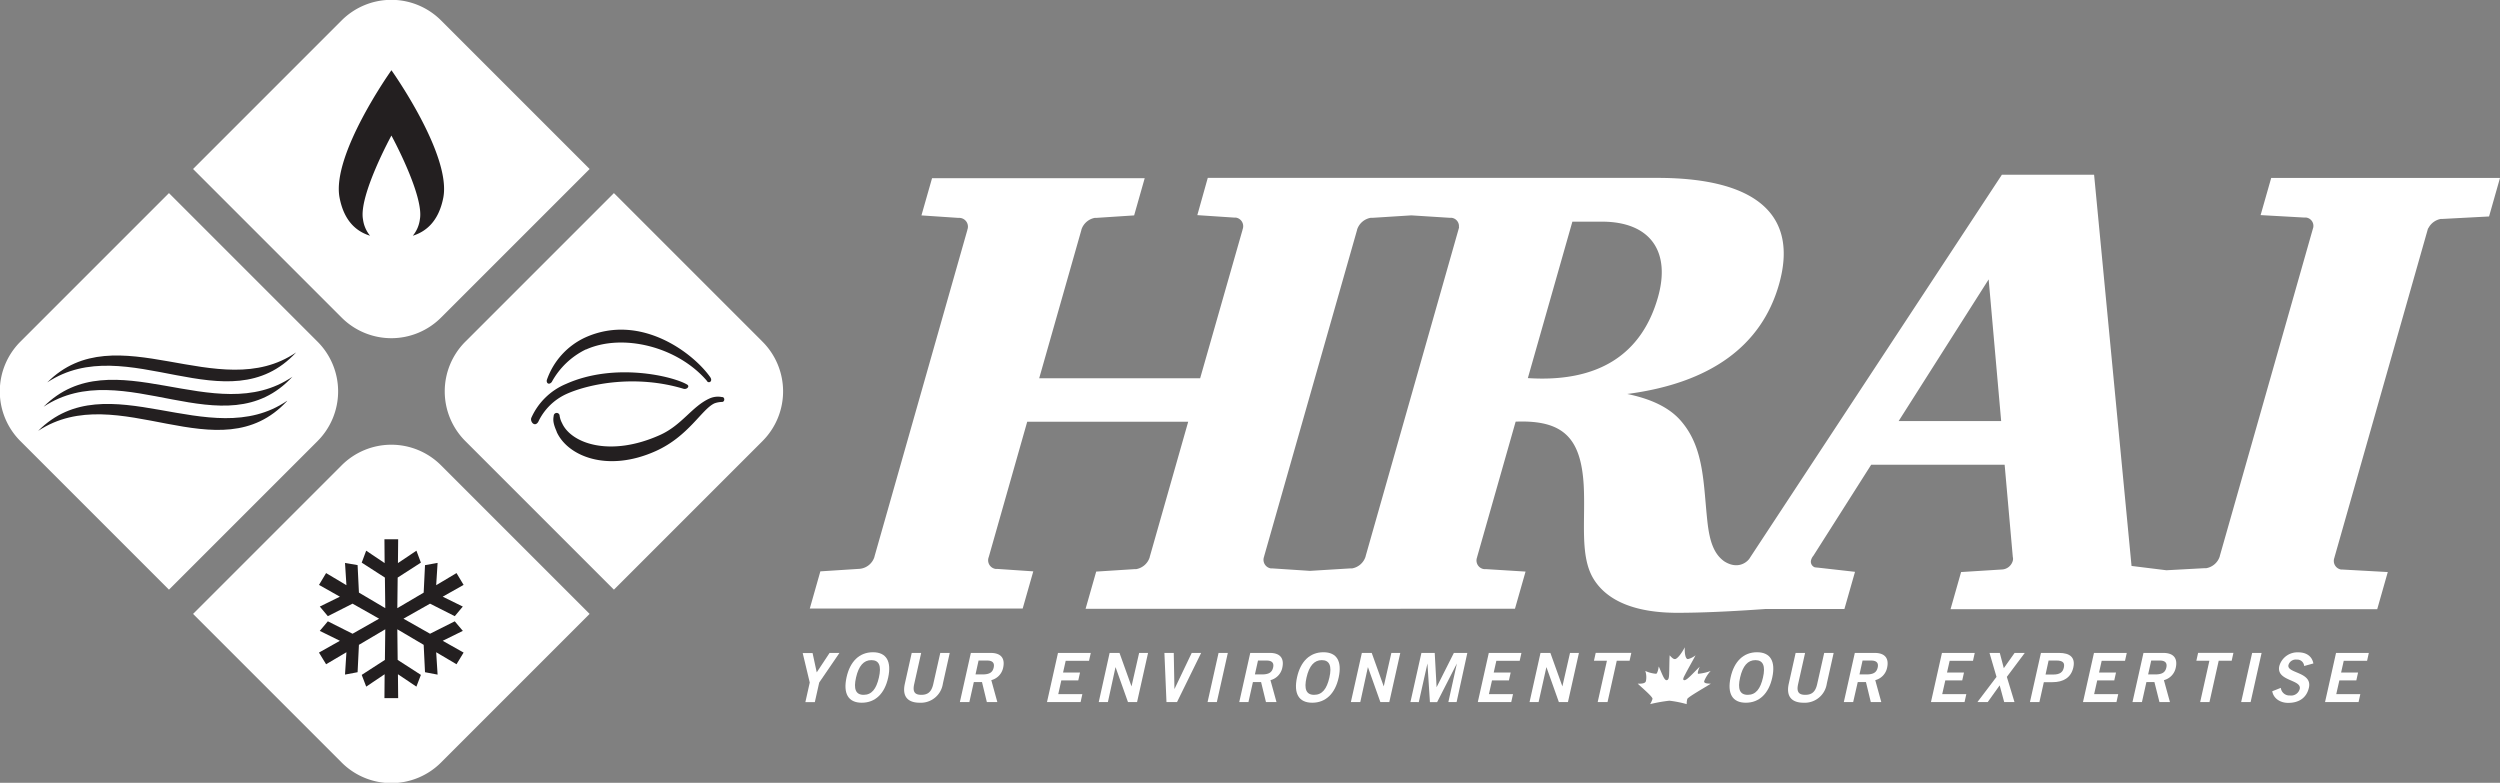
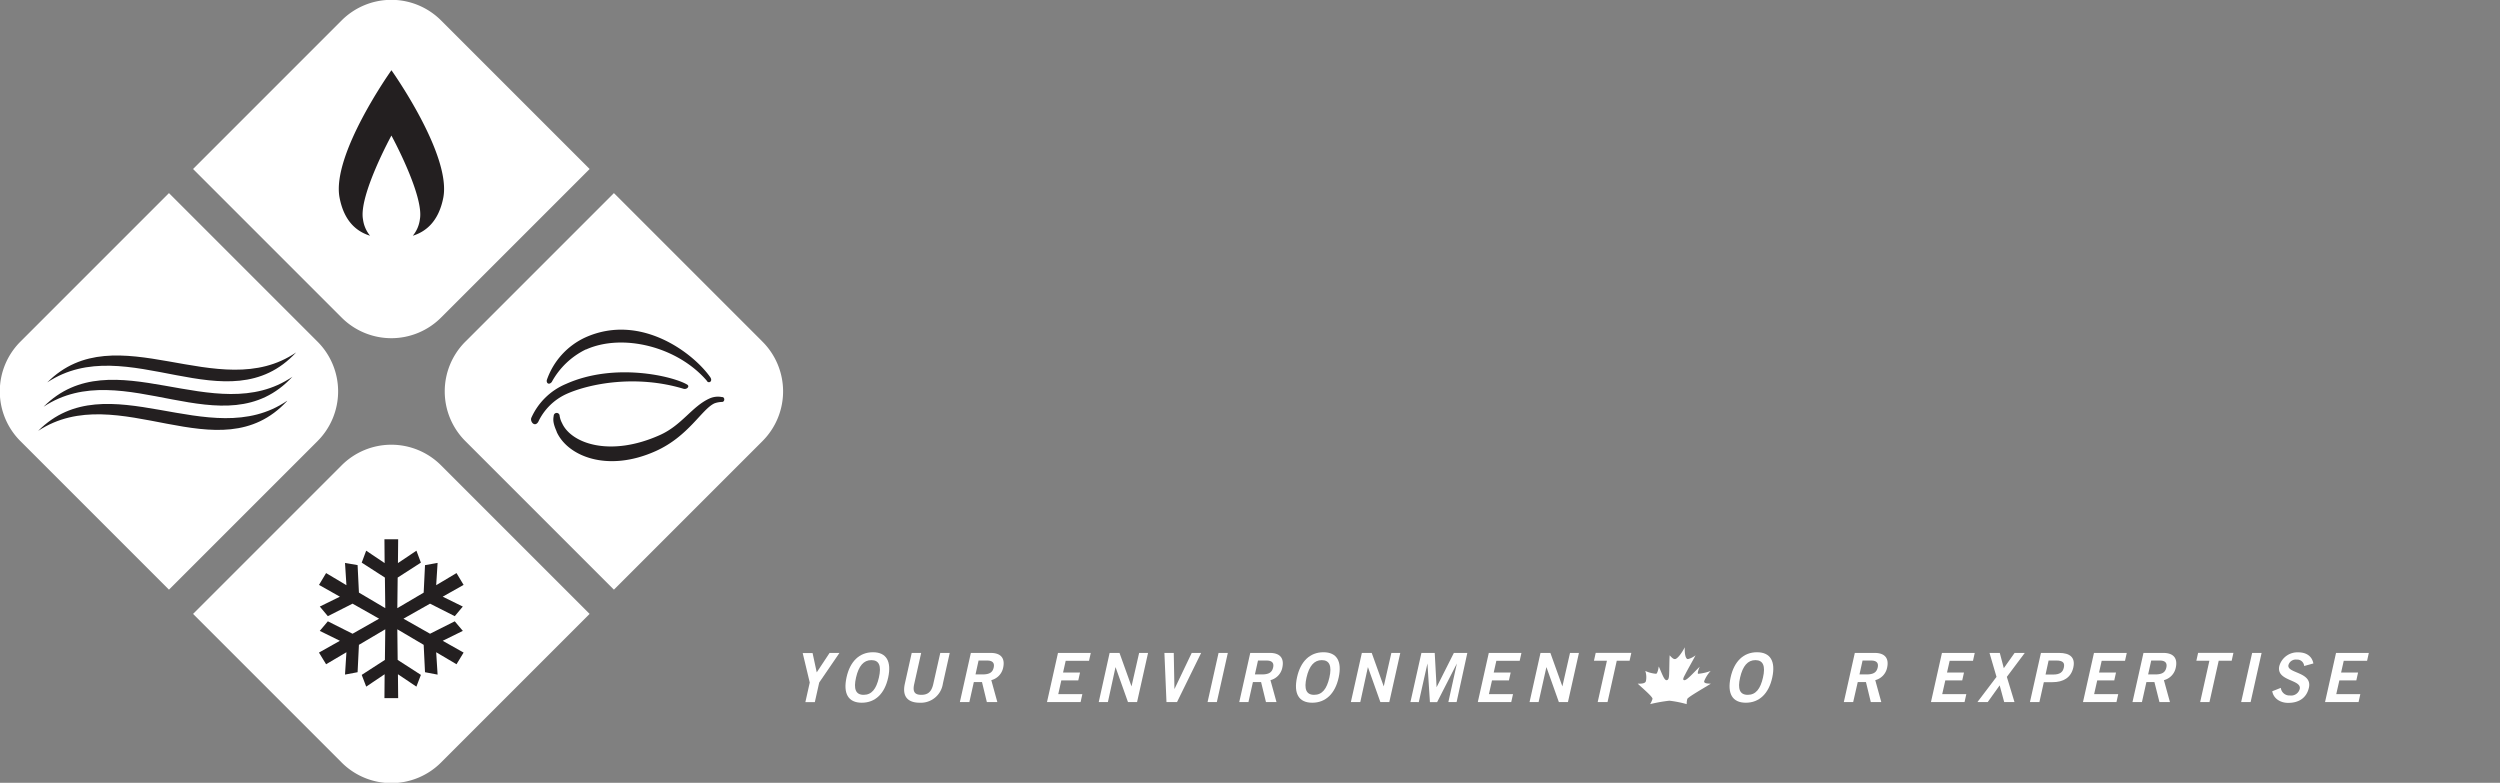
<svg xmlns="http://www.w3.org/2000/svg" id="Layer_1" data-name="Layer 1" viewBox="0 0 655.63 205.29">
  <rect x="0" y="0" width="655.63" height="205.29" fill="#808080" stroke="none" />
  <defs>
    <style>.cls-1{fill:#fff;}.cls-2{fill:#231f20;}</style>
  </defs>
  <title>heating-refrigeration-air-condition-institute-logo-footer</title>
  <path class="cls-1" d="M214.19,176.33l3.37-5.1h2.59L214.84,179l-1.15,5.14h-2.48l1.15-5.14-1.85-7.74h2.59Z" />
  <path class="cls-1" d="M226,184.29c-3.55,0-4.91-2.41-4-6.62s3.39-6.62,6.93-6.62,4.91,2.41,4,6.62S229.58,184.29,226,184.29Zm2.5-11.17c-2,0-3.31,1.53-4,4.55s-.1,4.55,2,4.55,3.31-1.53,4-4.55S230.57,173.12,228.53,173.12Z" />
  <path class="cls-1" d="M246.59,171.23h2.48l-1.8,8.06a5.84,5.84,0,0,1-6.1,5c-2.65,0-4.71-1.23-3.87-5l1.8-8.06h2.48l-1.83,8.17c-.47,2.09.2,2.82,1.87,2.82s2.66-.73,3.13-2.82Z" />
  <path class="cls-1" d="M251.73,184.11l2.88-12.88h5.18c3,0,3.76,1.69,3.3,3.82a4.25,4.25,0,0,1-3.12,3.32l1.58,5.74H258.8l-1.27-5.24h-2.14l-1.17,5.24Zm4.1-7.24h1.83c1.94,0,2.67-.61,2.94-1.82s-.33-1.82-1.7-1.82h-2.27Z" />
  <path class="cls-1" d="M274.58,184.11l2.88-12.88h8.6l-.46,2.07h-6.12l-.69,3.07h4.45l-.46,2.07h-4.45l-.8,3.6h6.32l-.46,2.07Z" />
  <path class="cls-1" d="M288.15,184.11,291,171.23h2.59l3.15,8.78h0l2-8.78h2.34l-2.88,12.88h-2.39l-3.26-9.17h0l-2,9.17Z" />
  <path class="cls-1" d="M305.37,171.23h2.45l.18,9.49h0l4.53-9.49H315l-6.32,12.88h-2.77Z" />
  <path class="cls-1" d="M316.69,184.11l2.88-12.88H322l-2.88,12.88Z" />
  <path class="cls-1" d="M325,184.11l2.88-12.88H333c3,0,3.76,1.69,3.3,3.82a4.25,4.25,0,0,1-3.12,3.32l1.58,5.74H332l-1.28-5.24h-2.14l-1.17,5.24Zm4.1-7.24h1.83c1.94,0,2.67-.61,2.95-1.82s-.33-1.82-1.7-1.82h-2.27Z" />
  <path class="cls-1" d="M344.14,184.29c-3.54,0-4.91-2.41-4-6.62s3.38-6.62,6.93-6.62,4.91,2.41,4,6.62S347.69,184.29,344.14,184.29Zm2.5-11.17c-2,0-3.31,1.53-4,4.55s-.1,4.55,2,4.55,3.31-1.53,4-4.55S348.67,173.12,346.64,173.12Z" />
  <path class="cls-1" d="M354.27,184.11l2.88-12.88h2.59l3.15,8.78h0l2-8.78h2.34l-2.88,12.88H362l-3.26-9.17h0l-2,9.17Z" />
  <path class="cls-1" d="M369.89,184.11l2.88-12.88h3.49l.49,9h0l4.53-9h3.53L382,184.11h-2.16L382.07,174h0l-5.18,10.13H375L374.35,174h0l-2.27,10.13Z" />
  <path class="cls-1" d="M387.56,184.11l2.88-12.88H399l-.46,2.07h-6.12l-.69,3.07h4.45l-.46,2.07h-4.44l-.81,3.6h6.32l-.46,2.07Z" />
  <path class="cls-1" d="M401.13,184.11,404,171.23h2.59l3.15,8.78h0l2-8.78h2.34l-2.88,12.88h-2.39l-3.26-9.17h0l-2.05,9.17Z" />
  <path class="cls-1" d="M427.82,171.21l-.46,2.07H424l-2.42,10.83H419l2.42-10.83h-3.4l.46-2.07Z" />
  <path class="cls-1" d="M457.85,184.29c-3.54,0-4.91-2.41-4-6.62s3.39-6.62,6.93-6.62,4.91,2.41,4,6.62S461.39,184.29,457.85,184.29Zm2.5-11.17c-2,0-3.31,1.53-4,4.55s-.1,4.55,2,4.55,3.31-1.53,4-4.55S462.38,173.12,460.35,173.12Z" />
-   <path class="cls-1" d="M478.4,171.23h2.48l-1.8,8.06a5.84,5.84,0,0,1-6.1,5c-2.64,0-4.71-1.23-3.87-5l1.8-8.06h2.48l-1.83,8.17c-.47,2.09.2,2.82,1.87,2.82s2.67-.73,3.13-2.82Z" />
  <path class="cls-1" d="M483.55,184.11l2.88-12.88h5.18c3,0,3.76,1.69,3.3,3.82a4.25,4.25,0,0,1-3.12,3.32l1.58,5.74h-2.75l-1.27-5.24H487.2L486,184.11Zm4.1-7.24h1.83c1.95,0,2.67-.61,2.95-1.82s-.33-1.82-1.7-1.82h-2.27Z" />
  <path class="cls-1" d="M506.4,184.11l2.88-12.88h8.6l-.46,2.07H511.3l-.69,3.07h4.45l-.46,2.07h-4.44l-.81,3.6h6.32l-.46,2.07Z" />
  <path class="cls-1" d="M521.75,171.23h2.7l1.05,4,2.83-4H531l-4.7,6.28,2,6.6h-2.7l-1.18-4.37-3.13,4.37h-2.7l5-6.6Z" />
  <path class="cls-1" d="M532.36,184.11l2.88-12.88H540c2.81,0,4.33,1.16,3.73,3.83s-2.64,3.84-5.45,3.84H536l-1.16,5.21Zm4.09-7.21h2c1.87,0,2.55-.7,2.8-1.84s-.11-1.84-2-1.84h-2Z" />
  <path class="cls-1" d="M546.27,184.11l2.88-12.88h8.6l-.46,2.07h-6.12l-.69,3.07h4.45l-.46,2.07H550l-.81,3.6h6.32l-.46,2.07Z" />
  <path class="cls-1" d="M559.25,184.11l2.88-12.88h5.18c3,0,3.76,1.69,3.3,3.82a4.25,4.25,0,0,1-3.12,3.32l1.58,5.74h-2.75L565,178.87H562.9l-1.17,5.24Zm4.1-7.24h1.84c1.94,0,2.67-.61,2.94-1.82s-.33-1.82-1.7-1.82h-2.27Z" />
  <path class="cls-1" d="M585.72,171.21l-.46,2.07h-3.4l-2.42,10.83H577l2.42-10.83H576l.46-2.07Z" />
  <path class="cls-1" d="M587.75,184.11l2.88-12.88h2.48l-2.88,12.88Z" />
  <path class="cls-1" d="M604.27,174.66a1.82,1.82,0,0,0-1.95-1.68,2,2,0,0,0-2.17,1.43c-.5,2.21,6.3,1.75,5.37,5.92-.59,2.64-2.56,4-5.44,4-2.12,0-3.86-1.18-4.18-3.05l2.25-.89a2.26,2.26,0,0,0,2.38,2,2.33,2.33,0,0,0,2.58-1.71c.57-2.53-6.24-2-5.36-6a4.93,4.93,0,0,1,5-3.6c2.09,0,3.58,1,3.94,2.91Z" />
  <path class="cls-1" d="M609.75,184.11l2.88-12.88h8.6l-.46,2.07h-6.12l-.69,3.07h4.45l-.46,2.07H613.5l-.81,3.6H619l-.46,2.07Z" />
-   <path class="cls-1" d="M655.63,46.66h-60l-2.78,9.75,11.41.64h.05l.18,0,.28,0,0,0a2.2,2.2,0,0,1,1.91,2.44l0,.07-24.54,86.28h0a.27.27,0,0,1,0,.06,4.55,4.55,0,0,1-3.56,3.11l0,0-.36,0h-.15l-9.93.54L559,148.42,549.18,45.82H525L459.14,145.95h0s0,0,0,0l-.38.59c-1,1.33-3.44,2.7-6.62.64-2.67-1.94-3.77-5.16-4.35-10.21-1.09-9.75-.77-19.17-6.67-26.24-3-3.7-7.86-6.06-14.37-7.41,21.83-2.86,35.21-12.61,39.8-28.75,5.12-18-5.68-27.92-31.91-27.92H316.74L314,56.42l9.6.64h.12l.36,0v0a2.28,2.28,0,0,1,1.79,3.1l0,.07h0L314.74,99.2H272.53L283.6,60.29l0,0a.33.33,0,0,1,0-.06,4.57,4.57,0,0,1,3.55-3.1l0,0,.41,0h.09l9.78-.64,2.77-9.75H244.43l-2.78,9.75,9.68.65h.09a2.3,2.3,0,0,1,2.26,3.15l0,.07h0l-24.35,85.61h0a.14.14,0,0,1,0,.06,4.51,4.51,0,0,1-4.05,3.16h-.07l-10.07.65-2.77,9.75h55.83l2.78-9.75-9.43-.64h0l-.46,0v0a2.29,2.29,0,0,1-1.79-3.11l0,0v0l10.09-35.49h42.22l-10.1,35.49h0s0,0,0,.06a4.56,4.56,0,0,1-3.56,3.11l0,0-.47,0h0l-10,.64-2.78,9.75H397.3l2.78-9.75-10.43-.65h-.11l-.37,0h0a2.28,2.28,0,0,1-1.79-3.12l0-.06h0l10.1-35.49c12.59-.5,17.08,4.38,17.84,16.49.53,9.42-1.14,18.84,2.68,24.89,3.59,5.72,11,8.75,21.89,8.75,6.22,0,13.89-.34,23.16-1H483.7l2.78-9.75-9.85-1.11h0a2.1,2.1,0,0,1-.45-.05H476v0a1.57,1.57,0,0,1-1-2.05,2.85,2.85,0,0,1,.56-1l15.16-23.87h35l2.14,24.18h0a1.86,1.86,0,0,1,0,1,3.11,3.11,0,0,1-2.7,2.28l-10.86.68-2.77,9.75h111.9l2.77-9.75-11.75-.65h0l-.13,0-.32,0h0a2.29,2.29,0,0,1-1.79-3.12l0-.05h0l24.54-86.28.09-.07a4.59,4.59,0,0,1,3.29-2.44l0,0,.28,0,.2,0h.05l12.1-.64Zm-297.5,99.23h0s0,0,0,.06a4.56,4.56,0,0,1-3.57,3.12h0l-.39,0H354l-10.46.64-9.76-.64h-.07l-.4,0h0a2.29,2.29,0,0,1-1.79-3.12l0-.06h0L355.9,60.29h0v-.07a4.58,4.58,0,0,1,3.57-3.1l0,0,.34,0H360l10.12-.64,10.08.64h.16l.33,0v0a2.2,2.2,0,0,1,1.91,2.44l.05.07Zm42.56-46.76,11.67-41h7.74c12.61,0,18.14,7.73,14.7,19.84-4.31,15.13-15.78,22.37-34.11,21.19m97.23,11.27,23.61-37.16,3.28,37.16Z" />
  <path class="cls-1" d="M437.81,183.76a39.82,39.82,0,0,0-5.06.9,6.12,6.12,0,0,0,.62-1.36c.14-.5-2.51-2.72-3.87-4,.9,0,2,0,2.15-.71a5.2,5.2,0,0,0-.17-2.64,8.26,8.26,0,0,0,2.83.75c.34,0,.64-1.36.68-1.86l.05,0c.77,1.67,1.37,3.54,2,3.54s.65-.88.69-1.53c.07-1.65.05-3.41.14-5,.53.59.95,1,1.37,1,.67,0,1.87-1.68,2.6-3.1h0c-.09,1.42.14,3.1.82,3.1a5.16,5.16,0,0,0,2-1c-.8,1.55-1.84,3.31-2.71,5-.34.65-.86,1.53-.19,1.53s2.27-1.86,4-3.54l0,0c-.25.5-.72,1.86-.39,1.86a12.14,12.14,0,0,0,3.26-.75,8.61,8.61,0,0,0-1.69,2.64c-.19.67.86.67,1.74.71-2.11,1.3-6,3.52-6.18,4a4.68,4.68,0,0,0-.16,1.36,29.15,29.15,0,0,0-4.54-.9" />
  <path class="cls-1" d="M83.31,115.64a18.44,18.44,0,0,0,0-26l-39-39-39,39a18.44,18.44,0,0,0,0,26l39,39Z" />
  <path class="cls-1" d="M122,89.64a18.43,18.43,0,0,0,0,26l39,39,39-39a18.43,18.43,0,0,0,0-26l-39-39Z" />
  <path class="cls-1" d="M115.63,83.32a18.42,18.42,0,0,1-26,0l-39-39,39-39a18.44,18.44,0,0,1,26,0l39,39Z" />
  <path class="cls-2" d="M102.64,18.44S86.91,40.53,89.05,51.82c1.24,6.5,4.76,9,8,10a8.39,8.39,0,0,1-1.85-4.27c-1.18-6.2,7.45-22,7.45-22s8.64,15.83,7.46,22a8.41,8.41,0,0,1-1.85,4.27c3.22-1,6.74-3.52,8-10,2.14-11.29-13.59-33.38-13.59-33.38" />
  <path class="cls-2" d="M75.31,105.15C57.47,124.44,31,99.2,10,113c18.05-18.11,45,6,65.27-7.88" />
  <path class="cls-2" d="M76.7,98.79c-17.84,19.29-44.36-6-65.27,7.88,18.06-18.11,45,6,65.27-7.88" />
  <path class="cls-2" d="M77.66,92.42c-17.84,19.28-44.36-6-65.27,7.87,18.06-18.1,45,6,65.27-7.87" />
  <path class="cls-1" d="M89.63,122a18.42,18.42,0,0,1,26,0l39,39-39,39a18.42,18.42,0,0,1-26,0l-39-39Z" />
  <polygon class="cls-2" points="121.58 171.14 120.98 170.8 116.1 168.05 121.38 165.45 119.26 162.94 112.78 166.2 105.81 162.25 112.78 158.31 119.26 161.59 121.37 159.07 116.1 156.48 121.58 153.39 119.72 150.29 114.39 153.47 114.76 147.62 111.46 148.21 111.11 155.42 104.2 159.49 104.29 151.47 110.38 147.55 109.21 144.42 104.36 147.67 104.42 141.43 100.82 141.43 100.87 147.67 96.03 144.42 94.86 147.55 100.94 151.47 101.04 159.49 94.13 155.41 93.78 148.2 90.48 147.63 90.85 153.47 85.52 150.29 83.66 153.39 89.14 156.48 83.87 159.07 85.98 161.59 92.46 158.31 99.42 162.25 92.46 166.2 85.98 162.94 83.86 165.45 89.14 168.05 83.65 171.14 85.52 174.2 90.85 171.05 90.48 176.91 93.78 176.29 94.13 169.11 101.04 165.03 100.94 173.06 94.86 176.99 96.04 180.07 100.87 176.82 100.82 183.09 104.42 183.09 104.36 176.82 109.2 180.07 110.38 176.99 104.29 173.06 104.2 165.03 111.11 169.11 111.46 176.29 114.76 176.92 114.39 171.05 119.72 174.2 121.58 171.14" />
  <path class="cls-2" d="M146,113.2c-1.1-2.44-.92-3.3-.79-4.17a.78.78,0,0,1,1.53-.17,5.88,5.88,0,0,0,.66,2.1c2.4,5.34,12.59,9,25.66,3.13,5.78-2.59,8.38-7.48,13-9.58a5.36,5.36,0,0,1,3.27-.38c.78-.07.84,1.22.06,1.28a6.19,6.19,0,0,0-2,.36c-3.33,1.5-6.8,8.66-15.43,12.53-12.66,5.69-23.15,1.34-26-5.11m7.66-21.54a20.33,20.33,0,0,0-8.92,8.53c-.7.84-1.45.37-1.3-.5a19.19,19.19,0,0,1,10.13-11.2C168,82,181.82,92.6,186.25,98.9c.82,1.19-.52,1.8-.91.92-7.78-9-22.12-12.44-31.66-8.16M179.39,102c-12.36-3.78-24.65-1.46-30.85,1.33a15.09,15.09,0,0,0-7.39,7.32c-.94,1.47-2.19-.09-1.81-1.07a17.24,17.24,0,0,1,9.07-8.88c12.85-5.77,28.18-2,31.78.15.77.44,0,1.28-.8,1.14" />
</svg>